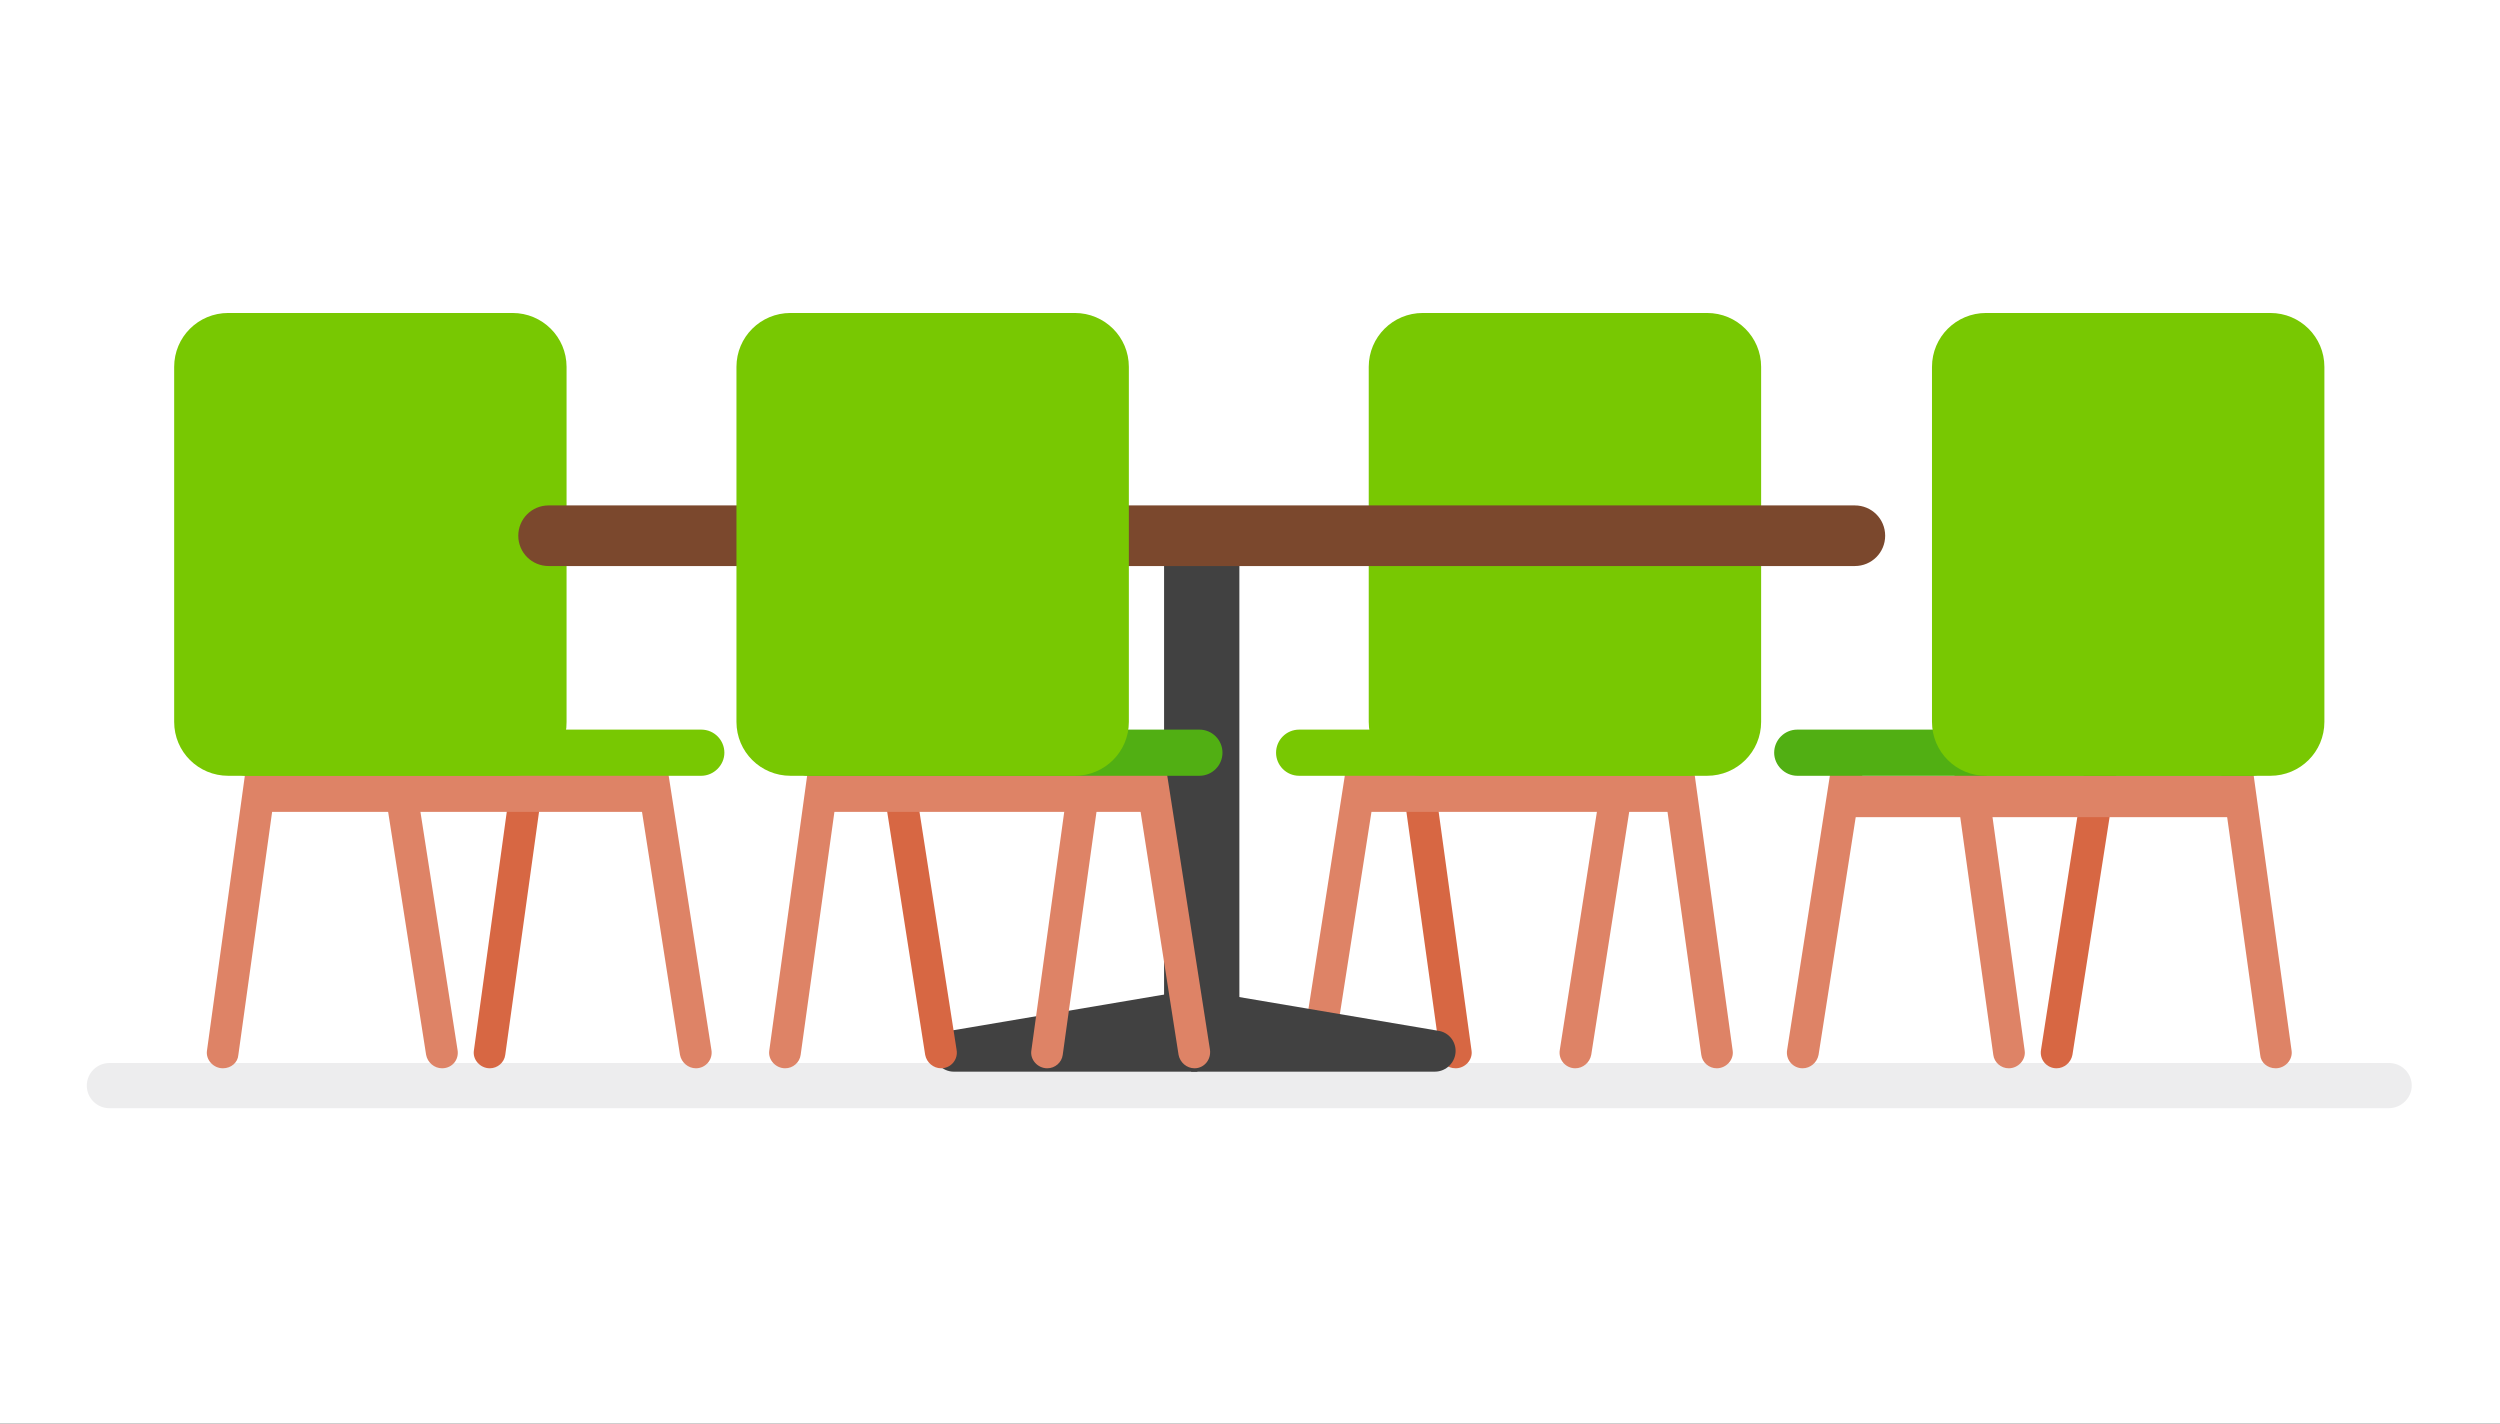
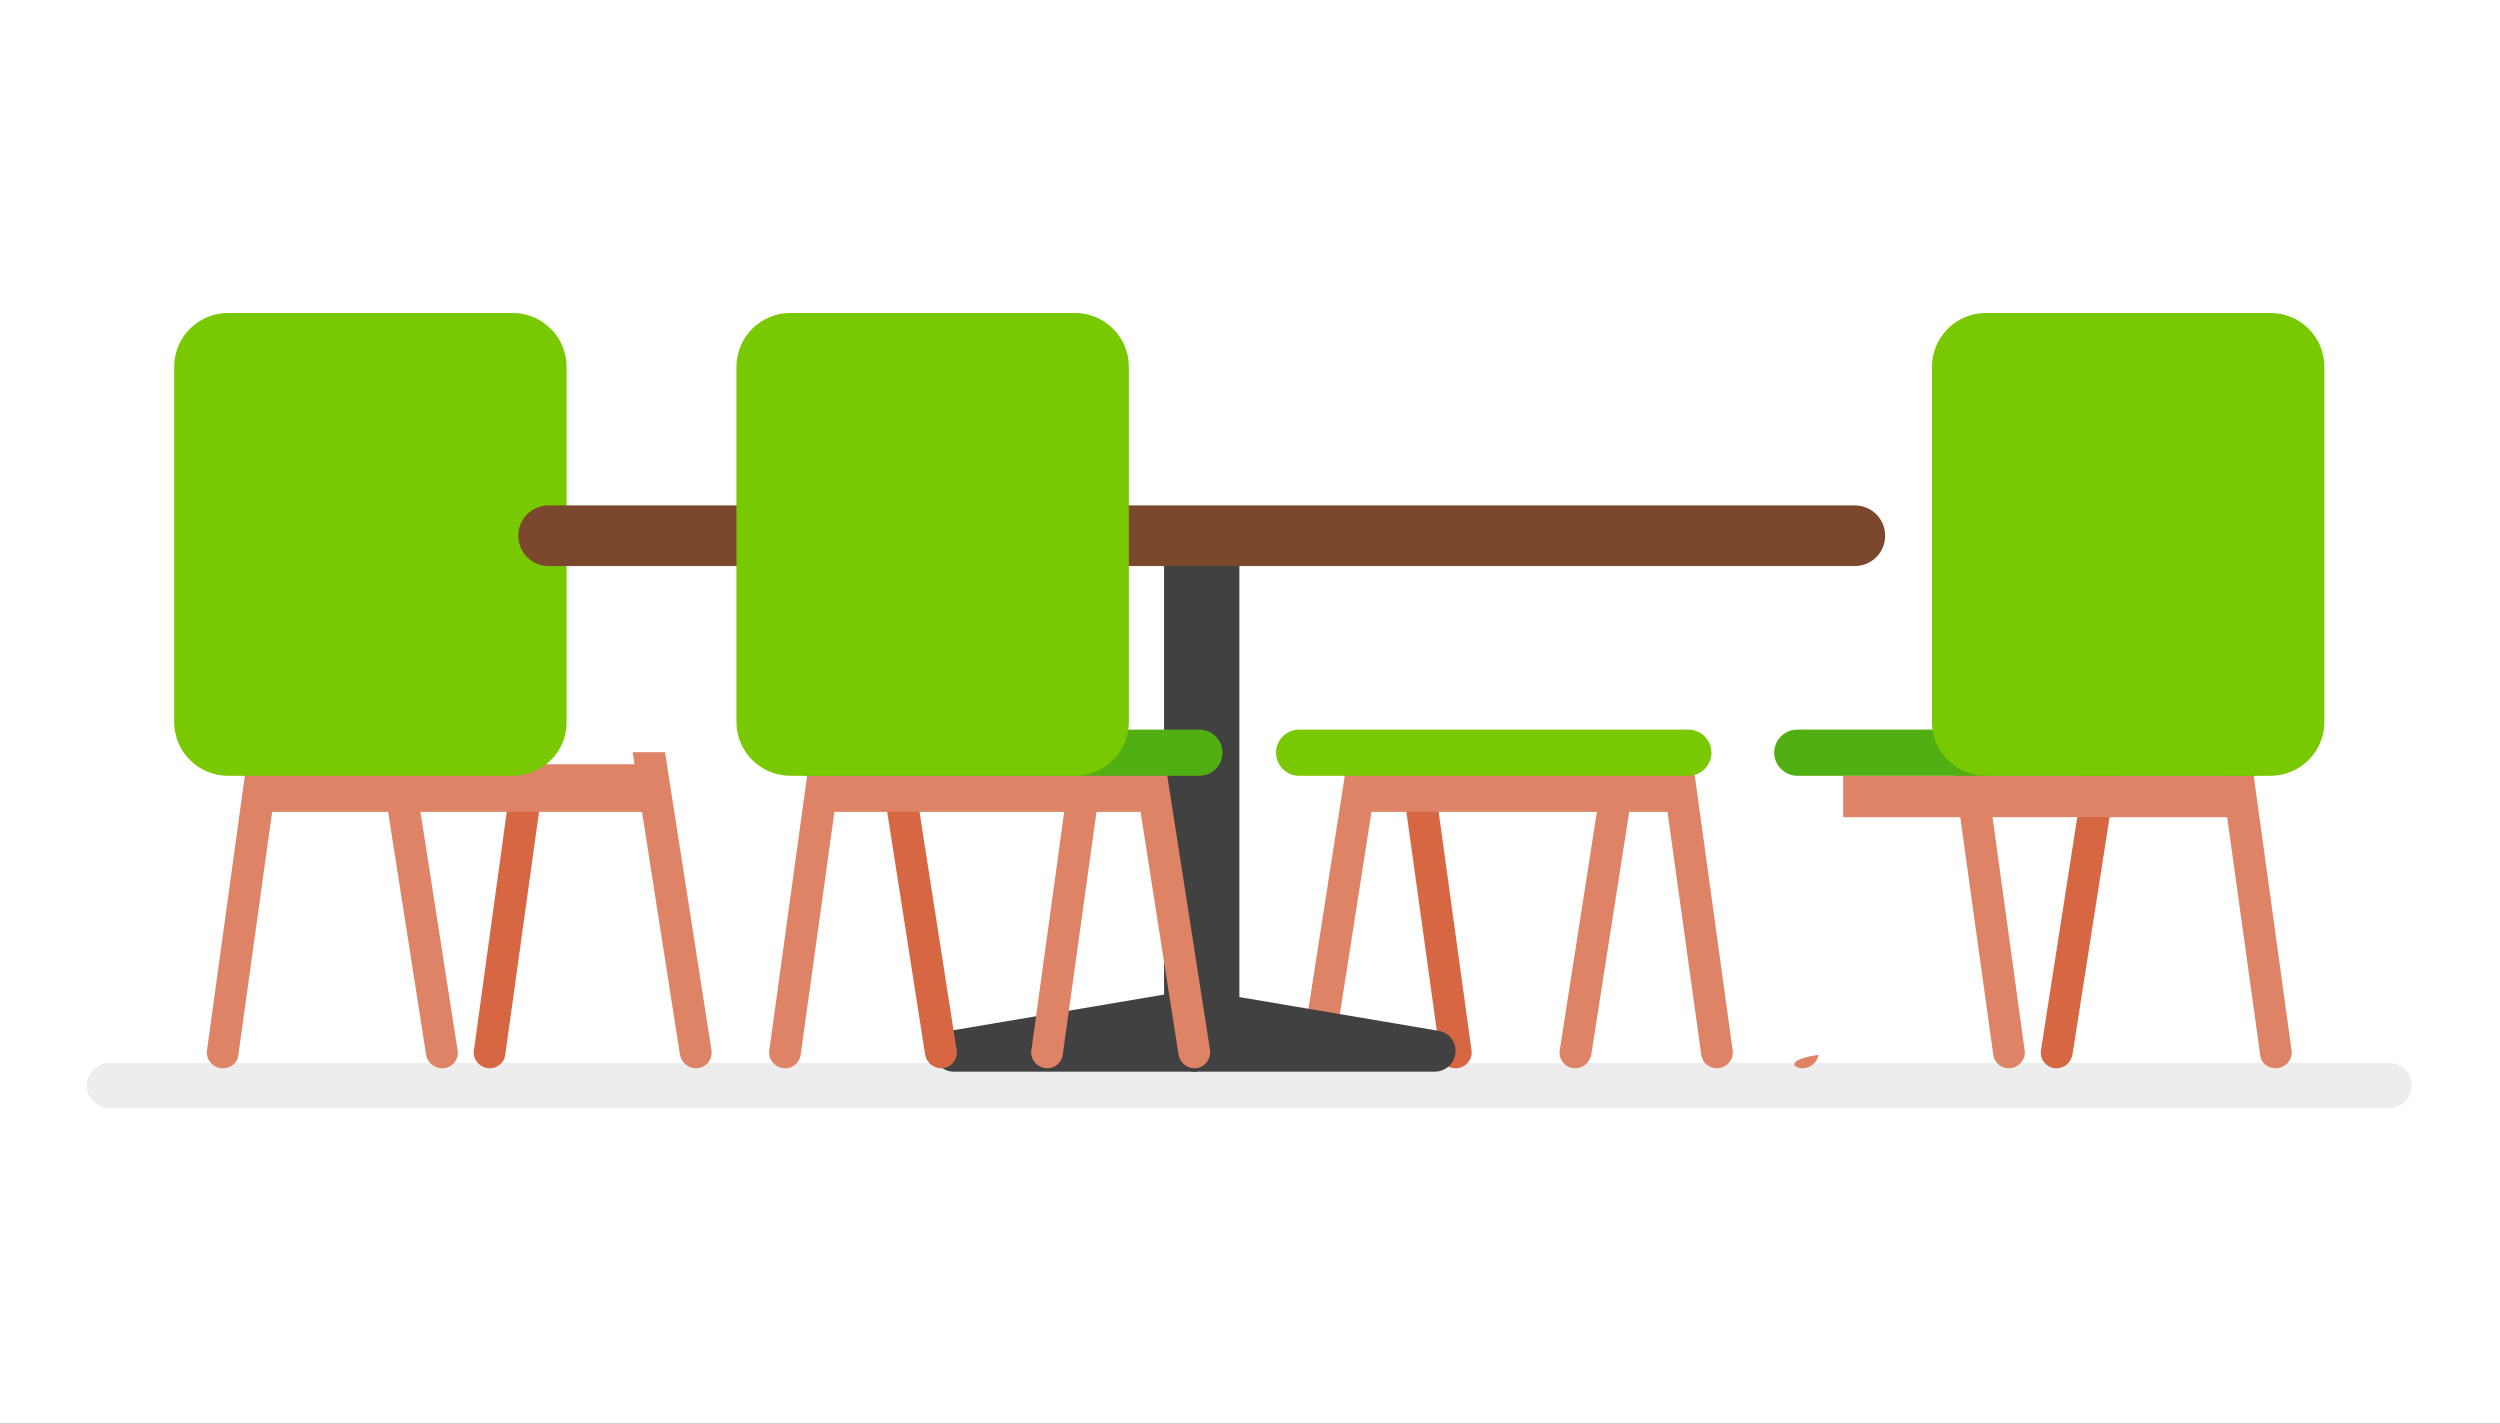
<svg xmlns="http://www.w3.org/2000/svg" xmlns:xlink="http://www.w3.org/1999/xlink" width="288" height="164" viewBox="0 0 288 164">
  <rect x="0" y="0" width="288" height="164" fill="#333333" stroke="none" />
  <defs>
    <rect id="exp_table_four_chairs-a" width="288" height="164" />
  </defs>
  <g fill="none" fill-rule="evenodd">
    <mask id="exp_table_four_chairs-b" fill="#fff">
      <use xlink:href="#exp_table_four_chairs-a" />
    </mask>
    <use fill="#FFF" xlink:href="#exp_table_four_chairs-a" />
    <g mask="url(#exp_table_four_chairs-b)">
      <g transform="translate(10 36)">
        <path fill="#EDEDEE" fill-rule="nonzero" d="M265.164,91.667 L2.613,91.667 C1.168,91.667 0,90.504 0,89.063 C0,87.622 1.168,86.458 2.613,86.458 L265.22,86.458 C266.666,86.458 267.833,87.622 267.833,89.063 C267.833,90.504 266.61,91.667 265.164,91.667 Z" />
        <g transform="translate(136.78)">
          <path fill="#D76743" fill-rule="nonzero" d="M20.906,87.067 C22.018,87.067 22.908,86.07 22.741,85.017 L18.015,50.711 L14.29,50.711 L19.127,85.516 C19.183,86.402 19.961,87.067 20.906,87.067 Z" />
          <rect width="38.087" height="5.487" x="9.675" y="52.041" fill="#DE8366" fill-rule="nonzero" />
          <path fill="#DE8366" fill-rule="nonzero" d="M50.987 87.067C52.099 87.067 52.988 86.07 52.822 85.017L48.095 50.711 44.37 50.711 49.207 85.516C49.319 86.402 50.097 87.067 50.987 87.067zM5.004 87.067C5.894 87.067 6.672 86.402 6.839 85.516L12.288 50.655 8.563 50.655 3.225 84.906C3.058 86.07 3.892 87.067 5.004 87.067zM34.695 87.067C35.585 87.067 36.363 86.402 36.53 85.516L41.979 50.655 38.254 50.655 32.916 84.906C32.694 86.07 33.583 87.067 34.695 87.067z" />
          <path fill="#78C802" fill-rule="nonzero" d="M2.891,53.371 L47.706,53.371 C49.207,53.371 50.375,52.152 50.375,50.711 C50.375,49.214 49.152,48.051 47.706,48.051 L2.891,48.051 C1.39,48.051 0.222,49.27 0.222,50.711 C0.222,52.152 1.39,53.371 2.891,53.371 Z" />
-           <path fill="#78C802" fill-rule="nonzero" d="M17.125,53.371 L49.875,53.371 C53.322,53.371 56.102,50.6 56.102,47.164 L56.102,6.263 C56.102,2.827 53.322,0.055 49.875,0.055 L17.125,0.055 C13.678,0.055 10.898,2.827 10.898,6.263 L10.898,47.164 C10.898,50.6 13.678,53.371 17.125,53.371 Z" />
        </g>
        <g transform="translate(97.303 77.59)">
          <path fill="#414141" fill-rule="nonzero" d="M57.993,9.865 L29.914,9.865 L29.914,0.333 L58.382,5.154 C59.549,5.32 60.383,6.318 60.383,7.482 C60.383,8.757 59.327,9.865 57.993,9.865 Z" />
          <path fill="#414141" fill-rule="nonzero" d="M2.558,9.865 L30.637,9.865 L30.637,0.333 L2.168,5.154 C1.001,5.32 0.167,6.318 0.167,7.482 C0.167,8.757 1.279,9.865 2.558,9.865 Z" />
        </g>
        <g transform="translate(10.008)">
          <path fill="#D76743" fill-rule="nonzero" d="M36.419,87.067 C35.307,87.067 34.417,86.07 34.584,85.017 L39.31,50.711 L43.036,50.711 L38.198,85.516 C38.087,86.402 37.309,87.067 36.419,87.067 Z" />
          <path fill="#DE8366" fill-rule="nonzero" d="M5.671 87.067C4.559 87.067 3.67 86.07 3.837 85.017L8.563 50.711 12.288 50.711 7.451 85.516C7.395 86.402 6.617 87.067 5.671 87.067zM60.161 87.067C59.271 87.067 58.493 86.402 58.326 85.516L52.877 50.655 56.602 50.655 61.94 84.906C62.163 86.07 61.273 87.067 60.161 87.067zM30.915 87.067C30.025 87.067 29.246 86.402 29.08 85.516L23.631 50.655 27.356 50.655 32.694 84.906C32.916 86.07 32.082 87.067 30.915 87.067z" />
          <rect width="45.037" height="5.487" x="10.064" y="52.041" fill="#DE8366" fill-rule="nonzero" />
-           <path fill="#78C802" fill-rule="nonzero" d="M60.773,53.371 L8.451,53.371 C6.95,53.371 5.783,52.152 5.783,50.711 C5.783,49.214 7.006,48.051 8.451,48.051 L60.773,48.051 C62.274,48.051 63.441,49.27 63.441,50.711 C63.441,52.152 62.218,53.371 60.773,53.371 Z" />
          <path fill="#78C802" fill-rule="nonzero" d="M39.032,53.371 L6.283,53.371 C2.836,53.371 0.056,50.6 0.056,47.164 L0.056,6.263 C0.056,2.827 2.836,0.055 6.283,0.055 L39.032,0.055 C42.48,0.055 45.26,2.827 45.26,6.263 L45.26,47.164 C45.315,50.6 42.48,53.371 39.032,53.371 Z" />
        </g>
        <g transform="translate(49.485 22.169)">
          <rect width="8.674" height="55.533" x="74.617" y="3.602" fill="#414141" fill-rule="nonzero" />
          <path fill="#7B482D" fill-rule="nonzero" d="M154.183,7.039 L3.725,7.039 C1.779,7.039 0.222,5.487 0.222,3.547 C0.222,1.607 1.779,0.055 3.725,0.055 L154.183,0.055 C156.129,0.055 157.686,1.607 157.686,3.547 C157.686,5.487 156.129,7.039 154.183,7.039 Z" />
        </g>
        <g transform="translate(74.506)">
          <path fill="#D76743" fill-rule="nonzero" d="M23.909,87.067 C23.019,87.067 22.241,86.402 22.074,85.516 L16.625,50.655 L20.35,50.655 L25.688,84.906 C25.91,86.07 25.021,87.067 23.909,87.067 Z" />
          <rect width="38.087" height="5.487" x="10.286" y="52.041" fill="#DE8366" fill-rule="nonzero" />
          <path fill="#DE8366" fill-rule="nonzero" d="M5.949 87.067C4.837 87.067 3.948 86.07 4.115 85.017L8.841 50.711 12.566 50.711 7.729 85.516C7.617 86.402 6.839 87.067 5.949 87.067zM53.1 87.067C52.21 87.067 51.432 86.402 51.265 85.516L45.816 50.655 49.541 50.655 54.879 84.906C55.046 86.07 54.212 87.067 53.1 87.067zM36.141 87.067C35.029 87.067 34.139 86.07 34.306 85.017L39.032 50.711 42.758 50.711 37.92 85.516C37.809 86.402 37.031 87.067 36.141 87.067z" />
          <path fill="#51AF13" fill-rule="nonzero" d="M53.656,53.371 L8.674,53.371 C7.173,53.371 6.005,52.152 6.005,50.711 C6.005,49.214 7.228,48.051 8.674,48.051 L53.656,48.051 C55.157,48.051 56.324,49.27 56.324,50.711 C56.324,52.152 55.157,53.371 53.656,53.371 Z" />
          <path fill="#78C802" fill-rule="nonzero" d="M39.31,53.371 L6.561,53.371 C3.114,53.371 0.334,50.6 0.334,47.164 L0.334,6.263 C0.334,2.827 3.114,0.055 6.561,0.055 L39.31,0.055 C42.758,0.055 45.538,2.827 45.538,6.263 L45.538,47.164 C45.538,50.6 42.758,53.371 39.31,53.371 Z" />
        </g>
        <g transform="translate(194.05)">
          <path fill="#D76743" fill-rule="nonzero" d="M32.861,87.067 C33.75,87.067 34.529,86.402 34.695,85.516 L40.144,50.655 L36.419,50.655 L31.081,84.906 C30.859,86.07 31.749,87.067 32.861,87.067 Z" />
          <rect width="45.816" height="4.766" x="8.285" y="53.371" fill="#DE8366" fill-rule="nonzero" />
-           <path fill="#DE8366" fill-rule="nonzero" d="M58.104 87.067C59.216 87.067 60.105 86.07 59.939 85.017L55.212 50.711 51.487 50.711 56.324 85.516C56.38 86.402 57.159 87.067 58.104 87.067zM3.614 87.067C4.504 87.067 5.282 86.402 5.449 85.516L10.898 50.655 7.173 50.655 1.835 84.906C1.612 86.07 2.502 87.067 3.614 87.067zM27.356 87.067C28.468 87.067 29.358 86.07 29.191 85.017L24.465 50.711 20.739 50.711 25.577 85.516C25.688 86.402 26.466 87.067 27.356 87.067z" />
+           <path fill="#DE8366" fill-rule="nonzero" d="M58.104 87.067C59.216 87.067 60.105 86.07 59.939 85.017L55.212 50.711 51.487 50.711 56.324 85.516C56.38 86.402 57.159 87.067 58.104 87.067zM3.614 87.067C4.504 87.067 5.282 86.402 5.449 85.516C1.612 86.07 2.502 87.067 3.614 87.067zM27.356 87.067C28.468 87.067 29.358 86.07 29.191 85.017L24.465 50.711 20.739 50.711 25.577 85.516C25.688 86.402 26.466 87.067 27.356 87.067z" />
          <path fill="#51AF13" fill-rule="nonzero" d="M3.002,53.371 L55.324,53.371 C56.825,53.371 57.993,52.152 57.993,50.711 C57.993,49.214 56.769,48.051 55.324,48.051 L3.002,48.051 C1.501,48.051 0.334,49.27 0.334,50.711 C0.334,52.152 1.557,53.371 3.002,53.371 Z" />
          <path fill="#78C802" fill-rule="nonzero" d="M24.743,53.371 L57.492,53.371 C60.939,53.371 63.72,50.6 63.72,47.164 L63.72,6.263 C63.72,2.827 60.939,0.055 57.492,0.055 L24.743,0.055 C21.295,0.055 18.515,2.827 18.515,6.263 L18.515,47.164 C18.515,50.6 21.295,53.371 24.743,53.371 Z" />
        </g>
      </g>
    </g>
  </g>
</svg>